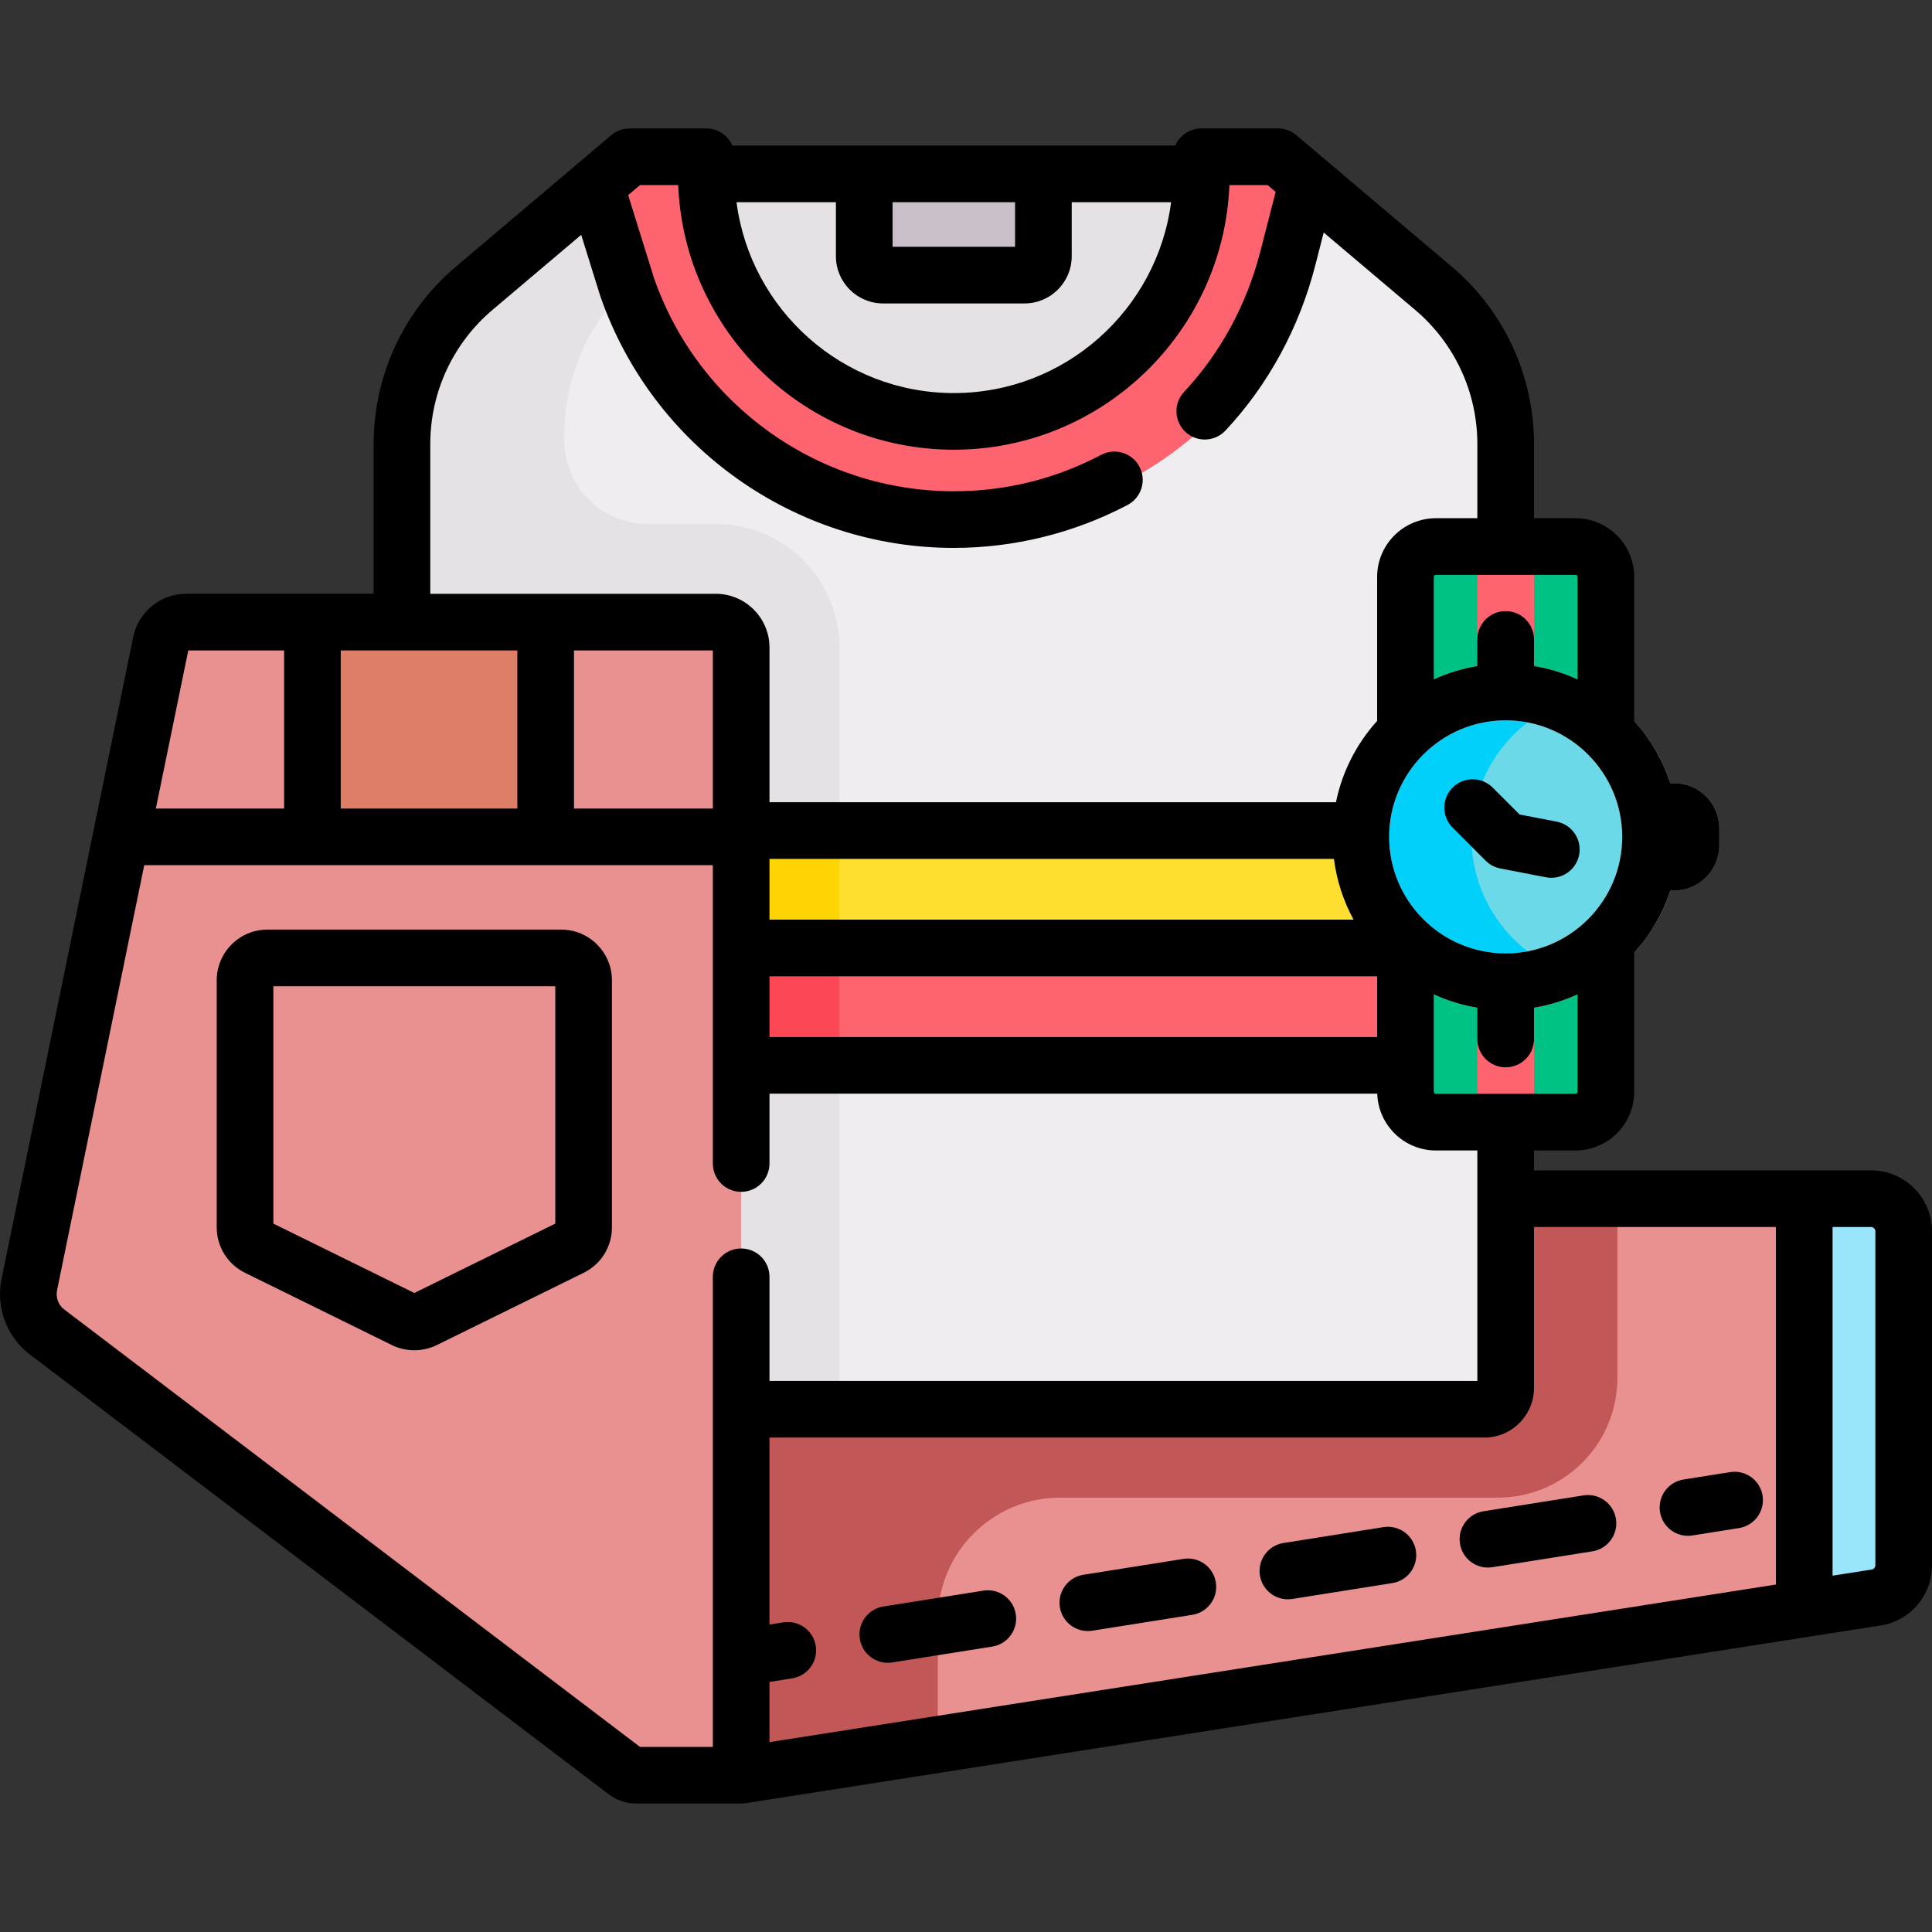
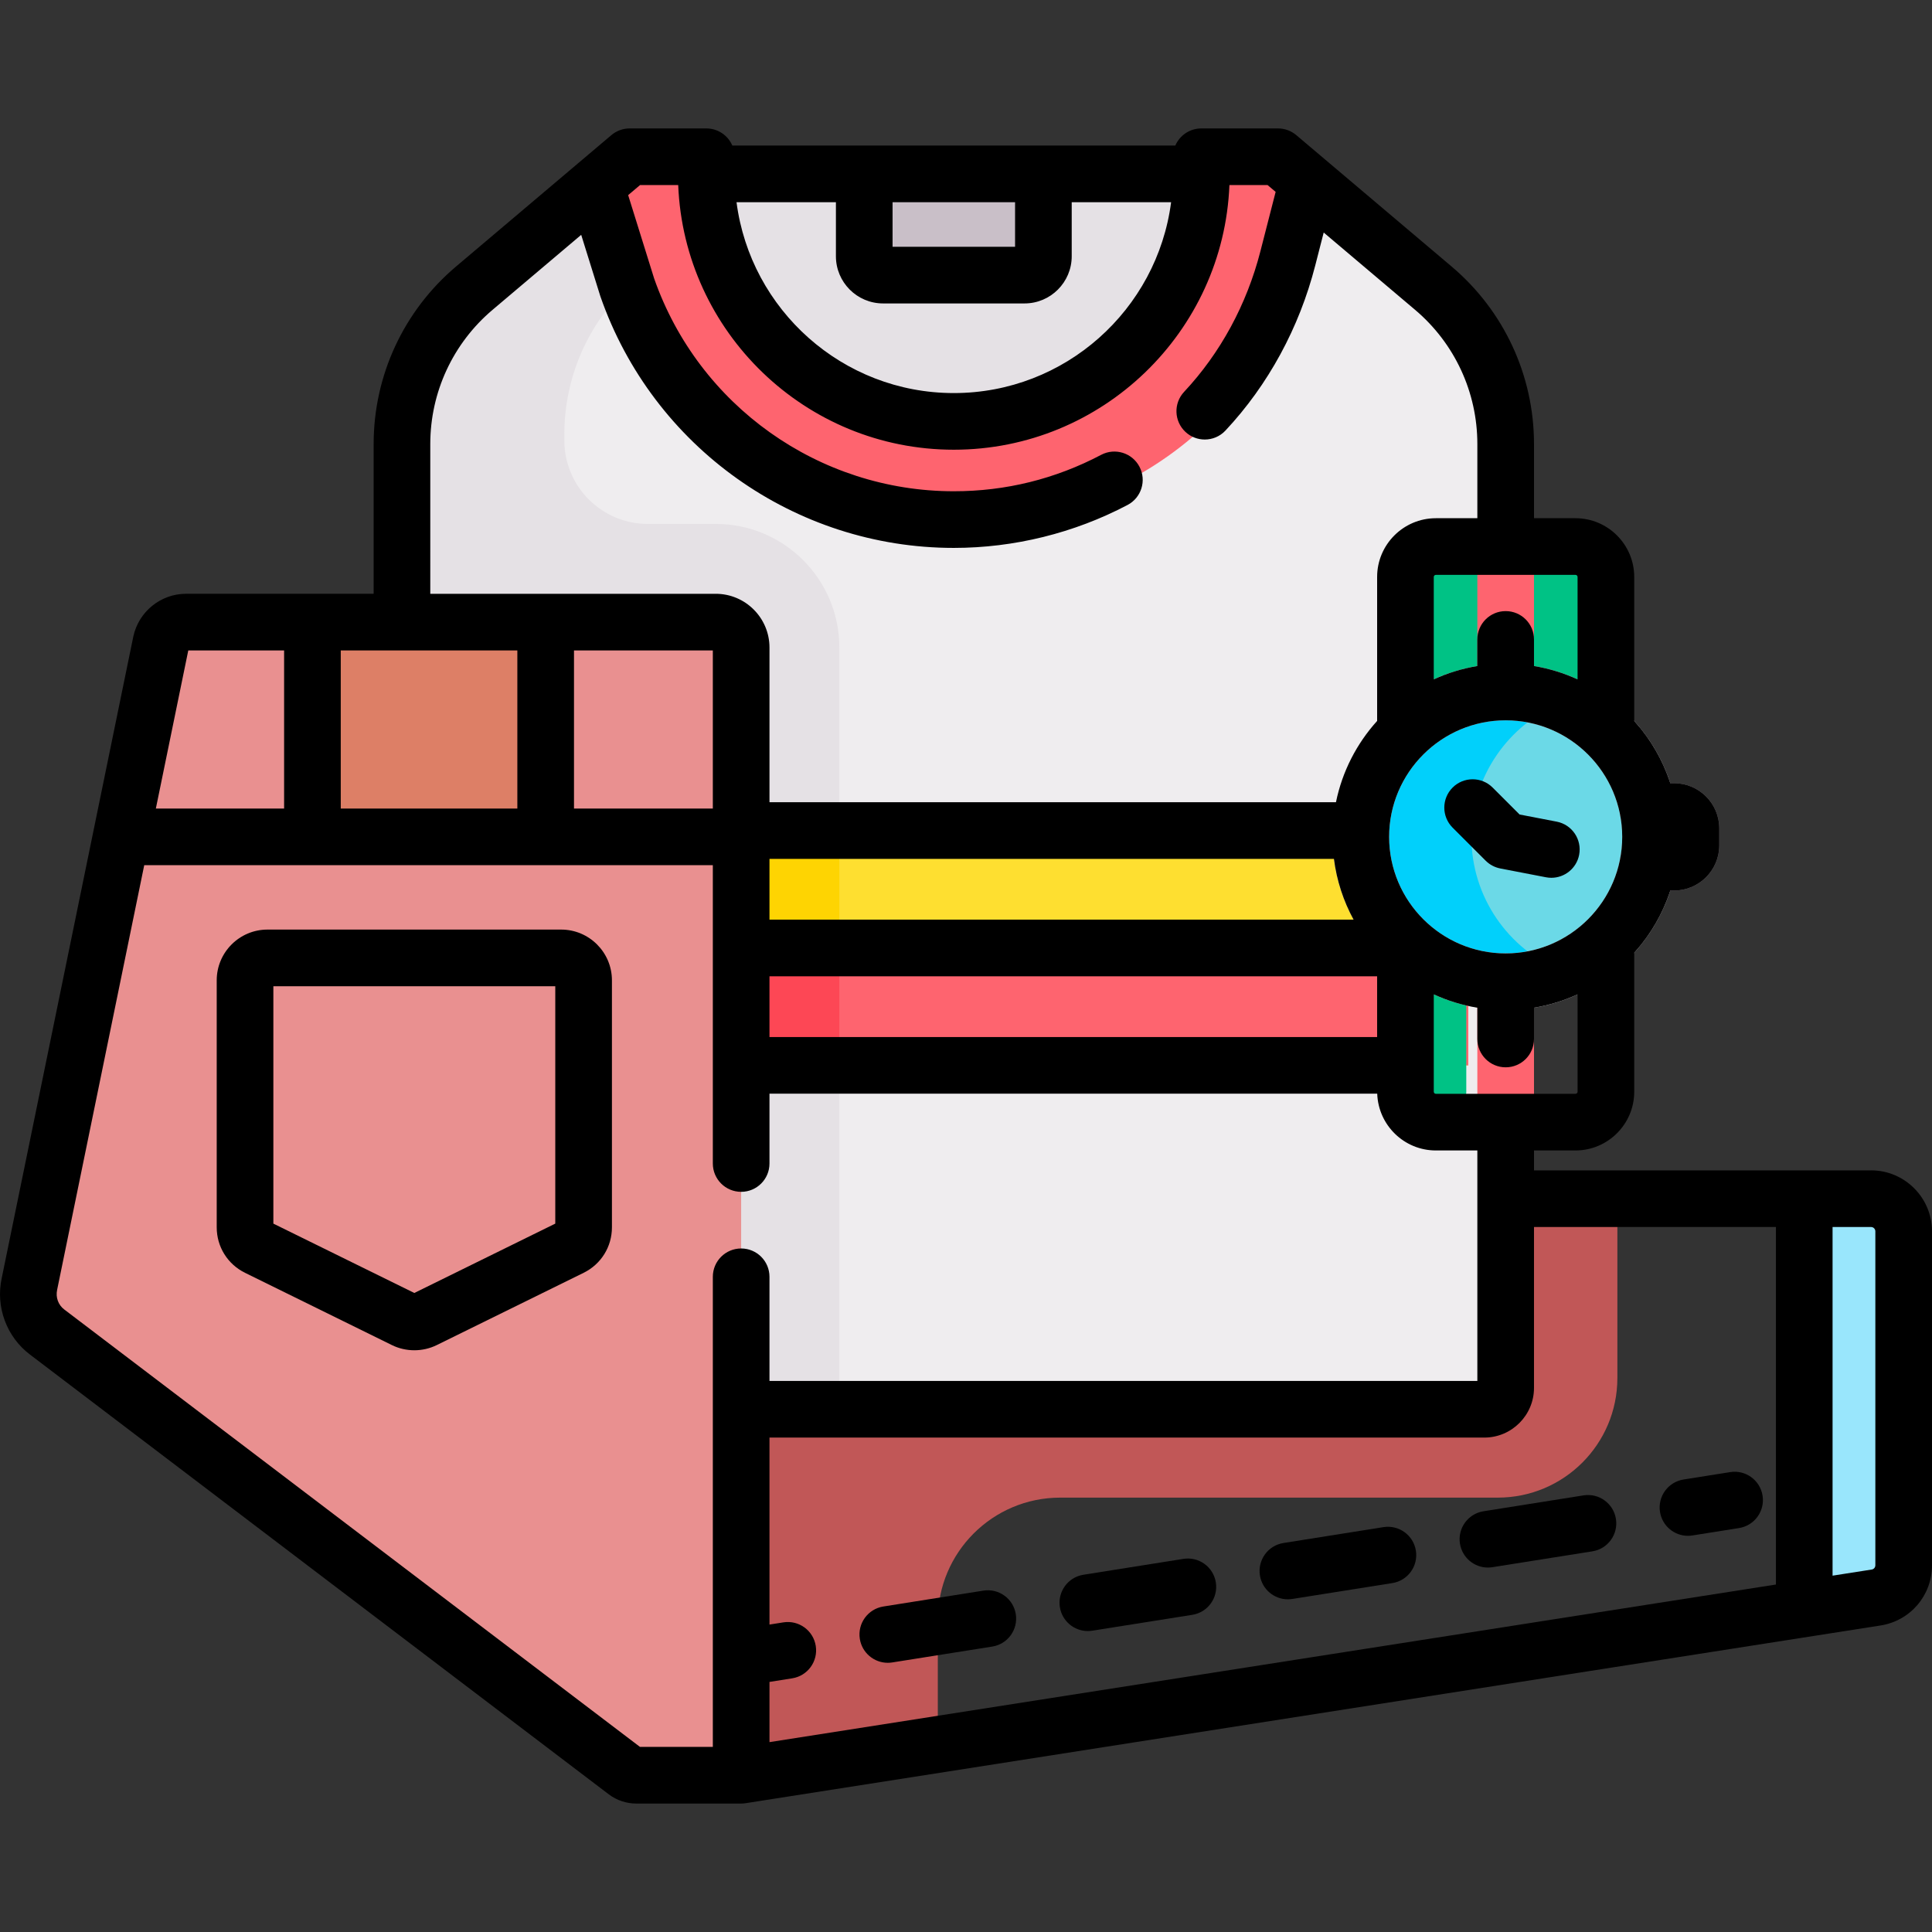
<svg xmlns="http://www.w3.org/2000/svg" version="1.1" width="512px" height="512px" x="0" y="0" viewBox="0 0 511.572 511.572" style="enable-background:new 0 0 512 512" xml:space="preserve" class="">
  <rect x="0" y="0" width="511.572" height="511.572" fill="#333333" stroke="none" />
  <g>
    <path d="m187.023 46.042h131.075 11.304v95.093h-151.769v-95.093z" fill="#e5e1e5" data-original="#e5e1e5" class="" />
-     <path d="m398.709 317.397h96.721c4.773 0 8.642 3.869 8.642 8.642v88.429c0 4.25-3.09 7.869-7.287 8.535l-300.535 47.06h-17.961v-152.666z" fill="#e99090" data-original="#017bae" class="" />
    <path d="m495.43 317.397h-17.686v108.587l19.041-2.981c4.197-.666 7.287-4.285 7.287-8.535v-88.429c0-4.773-3.869-8.642-8.642-8.642z" fill="#99e6fc" data-original="#99e6fc" class="" />
    <path d="m196.241 446.453c-3.625 0-6.813-2.633-7.398-6.325-.649-4.092 2.141-7.934 6.231-8.583l12.346-1.959c4.098-.647 7.935 2.142 8.583 6.231.649 4.092-2.141 7.934-6.231 8.583l-12.346 1.959c-.399.064-.794.094-1.185.094z" fill="#e99090" data-original="#0290cf" class="" />
    <path d="m398.709 317.397h-150.387-70.033v79.158 73.507h17.961l52.073-8.154v-32.946c0-17.898 14.509-32.407 32.407-32.407h115.866c17.488 0 31.665-14.177 31.665-31.665v-47.493z" fill="#c15757" data-original="#057399" class="" />
    <path d="m110.008 162.132v-47.152c0-15.9 7.002-30.994 19.141-41.262l41.15-34.809h16.74c1.964 0 3.557 1.592 3.557 3.557 0 36.019 28.652 66.042 64.668 66.509 36.594.475 66.408-29.047 66.408-65.532v-.977c0-1.964 1.592-3.557 3.557-3.557h16.74l41.15 34.809c12.139 10.269 19.141 25.362 19.141 41.262v27.139 152.411 70.361c0 3.129-2.537 5.666-5.666 5.666h-196.771-89.815z" fill="#efedef" data-original="#efedef" class="" />
    <path d="m189.521 138.731h-17.971c-12.215 0-22.118-9.903-22.118-22.118v-1.634c0-15.9 7.002-30.993 19.141-41.262l23.072-19.517c-.677-3.818-1.049-7.737-1.049-11.735 0-1.964-1.592-3.557-3.557-3.557h-16.739l-41.15 34.809c-12.139 10.269-19.141 25.362-19.141 41.262v23.752 23.4 208.424h39.424 50.391 22.426v-199.095c0-18.076-14.653-32.729-32.729-32.729z" fill="#e5e1e5" data-original="#e5e1e5" class="" />
    <path d="m317.244 114.431c13.658-12.153 23.118-28.321 27.66-46.029l5.203-20.283v-2.325l-8.138-6.884h-16.74c-1.964 0-3.557 1.592-3.557 3.557 0 36.019-28.652 66.042-64.668 66.509-36.594.475-66.408-29.047-66.408-65.532v-.977c0-1.964-1.592-3.557-3.557-3.557h-16.739l-8.422 7.124v4.043l8.112 26.023c12.464 35.756 46.52 61.48 86.47 61.48 23.306 0 44.606-8.755 60.784-23.149z" fill="#fe646f" data-original="#fe646f" class="" />
    <path d="m276.279 46.042h-47.436v21.816c0 2.755 2.233 4.988 4.988 4.988h37.461c2.755 0 4.988-2.233 4.988-4.988v-21.816z" fill="#c9bfc8" data-original="#c9bfc8" class="" />
    <path d="m353.503 219.924h-201.74v62.169h220.386 16.636v-62.169z" fill="#fedf30" data-original="#fedf30" class="" />
    <path d="m151.763 219.924h70.486v62.169h-70.486z" fill="#fed402" data-original="#fed402" class="" />
    <path d="m151.763 251.009v31.084h220.386 16.636v-31.084z" fill="#fe646f" data-original="#fe646f" class="" />
    <path d="m151.763 251.009h70.486v31.084h-70.486z" fill="#fd4755" data-original="#fd4755" class="" />
    <path d="m49.226 164.732h140.296c3.716 0 6.728 3.012 6.728 6.728v298.603h-27.776c-.988 0-1.949-.32-2.739-.913l-153.212-116.408c-3.93-2.948-5.782-7.915-4.741-12.716l34.868-169.992c.671-3.094 3.409-5.302 6.576-5.302z" fill="#e99090" data-original="#0290cf" class="" />
    <path d="m189.521 164.732h-140.295c-3.167 0-5.904 2.208-6.575 5.302l-10.576 51.562h164.175v-50.136c-.001-3.716-3.013-6.728-6.729-6.728z" fill="#e99090" data-original="#017bae" class="" />
    <path d="m82.729 164.732h63.439v56.864h-63.439z" fill="#dd7f66" data-original="#dd7f66" />
    <path d="m151.217 330.3-38.887 19.134c-1.653.813-3.589.813-5.242 0l-38.888-19.134c-2.03-.999-3.315-3.064-3.315-5.326v-65.394c0-3.279 2.658-5.936 5.936-5.936h77.775c3.279 0 5.936 2.658 5.936 5.936v65.394c0 2.262-1.285 4.327-3.315 5.326z" fill="#e99090" data-original="#017bae" class="" />
-     <path d="m425.225 193.91v-41.139c0-4.447-3.605-8.053-8.053-8.053h-36.97c-4.448 0-8.053 3.605-8.053 8.053v41.139 55.369 39.797c0 4.447 3.605 8.053 8.053 8.053h36.97c4.448 0 8.053-3.605 8.053-8.053v-39.796z" fill="#00c285" data-original="#00c285" />
+     <path d="m425.225 193.91v-41.139c0-4.447-3.605-8.053-8.053-8.053h-36.97c-4.448 0-8.053 3.605-8.053 8.053v41.139 55.369 39.797c0 4.447 3.605 8.053 8.053 8.053c4.448 0 8.053-3.605 8.053-8.053v-39.796z" fill="#00c285" data-original="#00c285" />
    <circle cx="398.687" cy="221.595" fill="#6bd9e7" r="38.36" data-original="#6bd9e7" class="" />
    <path d="m389.613 221.595c0-15.999 9.797-29.705 23.717-35.459-4.513-1.866-9.457-2.901-14.643-2.901-21.186 0-38.36 17.174-38.36 38.36s17.175 38.36 38.36 38.36c5.187 0 10.13-1.035 14.643-2.901-13.92-5.754-23.717-19.46-23.717-35.459z" fill="#01d0fb" data-original="#01d0fb" class="" />
    <path d="m391.186 144.719v38.516c0 4.143 3.357 7.5 7.5 7.5s7.5-3.357 7.5-7.5v-38.516z" fill="#fe646f" data-original="#fe646f" class="" />
    <path d="m398.686 252.456c-4.143 0-7.5 3.357-7.5 7.5v37.174h15v-37.174c0-4.143-3.357-7.5-7.5-7.5z" fill="#fe646f" data-original="#fe646f" class="" />
    <path d="m443.276 235.805h-6.826c-4.143 0-7.5-3.357-7.5-7.5 0-2.936 1.688-5.478 4.145-6.709-2.457-1.232-4.145-3.774-4.145-6.71 0-4.143 3.357-7.5 7.5-7.5h6.826c6.602 0 11.972 5.371 11.972 11.973v4.475c0 6.6-5.37 11.971-11.972 11.971z" fill="#9b8e99" data-original="#9b8e99" class="" />
    <path d="m398.686 267.456c-25.287 0-45.86-20.573-45.86-45.86 0-25.288 20.573-45.861 45.86-45.861s45.86 20.573 45.86 45.861c.001 25.287-20.573 45.86-45.86 45.86zm0-76.722c-17.017 0-30.86 13.845-30.86 30.861s13.844 30.86 30.86 30.86 30.86-13.844 30.86-30.86-13.843-30.861-30.86-30.861z" fill="#e5e1e5" data-original="#e5e1e5" class="" />
    <path d="m148.596 246.143h-77.775c-7.409 0-13.437 6.027-13.437 13.436v65.395c0 5.157 2.875 9.776 7.504 12.056l38.89 19.136c1.856.913 3.893 1.369 5.93 1.369s4.075-.457 5.934-1.37l38.887-19.135c4.629-2.277 7.504-6.897 7.504-12.056v-65.395c-.001-7.408-6.028-13.436-13.437-13.436zm-1.564 77.857-37.323 18.365-37.325-18.365v-62.856h74.647v62.856z" fill="#000000" data-original="#000000" class="" />
    <path d="m495.43 309.897h-89.244v-5.268h10.985c8.576 0 15.553-6.977 15.553-15.553v-36.784c4.256-4.715 7.542-10.316 9.558-16.488h.994c6.602 0 11.972-5.37 11.972-11.972v-4.475c0-6.602-5.37-11.973-11.972-11.973h-.994c-2.017-6.172-5.302-11.773-9.558-16.488v-38.126c0-8.576-6.977-15.553-15.553-15.553h-10.985v-19.64c0-18.145-7.944-35.271-21.797-46.988l-41.15-34.809c-1.354-1.145-3.07-1.773-4.844-1.773h-20.297c-3.089 0-5.739 1.868-6.888 4.534h-34.931-47.437-34.931c-1.15-2.667-3.8-4.534-6.888-4.534h-20.298c-1.773 0-3.489.629-4.844 1.773l-41.149 34.809c-13.853 11.718-21.798 28.845-21.798 46.988v39.652h-49.709c-6.648 0-12.496 4.716-13.922 11.296l-34.849 169.909c-1.658 7.643 1.313 15.613 7.532 20.279l153.242 116.431c2.075 1.56 4.648 2.419 7.245 2.419h27.776c.359 0 .709-.034 1.055-.083.035-.005.07-.003.105-.008l300.551-47.063c7.887-1.251 13.611-7.956 13.611-15.941v-88.43c.001-8.899-7.24-16.141-16.141-16.141zm-25.186 15v94.669l-266.494 41.73v-15.94l6.021-.956c4.091-.649 6.881-4.491 6.231-8.583-.648-4.09-4.485-6.879-8.583-6.231l-3.67.583v-49.512h189.271c7.259 0 13.165-5.906 13.165-13.165v-42.594h64.059zm-53.072-35.267h-36.97c-.306 0-.554-.248-.554-.553v-25.776c3.62 1.66 7.489 2.863 11.538 3.532v8.28c0 4.143 3.357 7.5 7.5 7.5s7.5-3.357 7.5-7.5v-8.28c4.049-.669 7.918-1.872 11.538-3.532v25.776c0 .305-.248.553-.552.553zm-213.422-15.036v-16.085h160.898v16.085zm-113.521-60.498v-41.864h46.76v41.864zm61.76-41.865h36.761v41.864h-36.761zm201.22 55.193c.734 5.76 2.529 11.193 5.201 16.085h-154.66v-16.085zm45.477-36.69c17.017 0 30.86 13.845 30.86 30.861s-13.844 30.86-30.86 30.86-30.86-13.844-30.86-30.86 13.844-30.861 30.86-30.861zm19.038-37.963v27.118c-3.62-1.66-7.489-2.863-11.538-3.532v-7.043c0-4.143-3.357-7.5-7.5-7.5s-7.5 3.357-7.5 7.5v7.043c-4.049.669-7.918 1.872-11.538 3.532v-27.118c0-.305.248-.553.554-.553h36.97c.304.001.552.249.552.553zm-183.894-72.424h37.461c6.886 0 12.488-5.602 12.488-12.487v-14.317h26.318c-3.693 28.47-28.078 50.538-57.537 50.538s-53.844-22.068-57.536-50.538h26.318v14.316c0 6.886 5.602 12.488 12.488 12.488zm34.949-26.804v11.804h-32.437v-11.804zm-154.845 64.036c0-13.722 6.009-26.674 16.485-35.536l23.477-19.859 5.034 16.149c.024.079.051.158.078.236 13.867 39.782 51.463 66.512 93.552 66.512 15.976 0 31.886-3.934 46.013-11.376 3.664-1.931 5.07-6.467 3.14-10.132-1.931-3.664-6.465-5.069-10.132-3.14-12.15 6.401-25.278 9.647-39.02 9.647-35.673 0-67.545-22.635-79.348-56.334l-6.883-22.08 3.142-2.658h10.11c1.561 38.904 33.698 70.072 72.978 70.072s71.418-31.168 72.979-70.072h10.109l2.127 1.8-4.036 15.73c-3.616 14.099-10.603 26.969-20.201 37.218-2.832 3.023-2.677 7.77.347 10.601 1.447 1.355 3.288 2.026 5.125 2.026 2.002 0 3.999-.797 5.476-2.373 11.318-12.084 19.542-27.211 23.783-43.744l2.231-8.695 24.202 20.472c10.477 8.861 16.484 21.813 16.484 35.535v19.64h-10.984c-8.576 0-15.554 6.977-15.554 15.553v38.126c-5.388 5.969-9.234 13.355-10.899 21.526h-149.999v-40.963c0-7.846-6.383-14.229-14.229-14.229h-75.587zm-64.079 54.652h25.374v41.864h-33.961zm138.895 290.332h-19.286l-152.44-115.82c-1.58-1.186-2.33-3.198-1.895-5.211l23.062-112.437h150.559v52.998 25.99c0 4.143 3.357 7.5 7.5 7.5s7.5-3.357 7.5-7.5v-18.49h160.925c.276 8.336 7.126 15.036 15.528 15.036h10.984v61.026h-187.437v-27.572c0-4.143-3.357-7.5-7.5-7.5s-7.5 3.357-7.5 7.5zm307.822-48.094c0 .564-.405 1.038-.947 1.124l-10.381 1.625v-92.321h10.187c.63 0 1.142.512 1.142 1.142v88.43z" fill="#000000" data-original="#000000" class="" />
    <path d="m366.328 404.367-26.485 4.203c-4.091.649-6.881 4.492-6.231 8.583.586 3.692 3.773 6.325 7.398 6.325.391 0 .786-.03 1.185-.094l26.485-4.203c4.091-.649 6.881-4.492 6.231-8.583-.649-4.089-4.486-6.878-8.583-6.231z" fill="#000000" data-original="#000000" class="" />
    <path d="m313.358 412.773-26.484 4.203c-4.091.649-6.881 4.492-6.231 8.583.586 3.692 3.773 6.325 7.398 6.325.391 0 .786-.03 1.185-.094l26.484-4.203c4.091-.649 6.881-4.492 6.231-8.583s-4.486-6.881-8.583-6.231z" fill="#000000" data-original="#000000" class="" />
    <path d="m260.388 421.18-26.484 4.203c-4.091.649-6.881 4.492-6.231 8.583.586 3.692 3.773 6.325 7.398 6.325.391 0 .786-.03 1.185-.094l26.484-4.203c4.091-.649 6.881-4.492 6.231-8.583-.649-4.09-4.487-6.886-8.583-6.231z" fill="#000000" data-original="#000000" class="" />
    <path d="m386.581 408.747c.586 3.692 3.773 6.325 7.398 6.325.391 0 .786-.03 1.185-.094l26.484-4.203c4.091-.649 6.881-4.492 6.231-8.583s-4.487-6.885-8.583-6.231l-26.484 4.203c-4.091.649-6.881 4.492-6.231 8.583z" fill="#000000" data-original="#000000" class="" />
    <path d="m446.948 406.666c.391 0 .786-.03 1.185-.094l12.346-1.959c4.091-.649 6.881-4.491 6.231-8.583-.649-4.09-4.486-6.887-8.583-6.231l-12.346 1.959c-4.091.649-6.881 4.491-6.231 8.583.585 3.692 3.773 6.325 7.398 6.325z" fill="#000000" data-original="#000000" class="" />
    <path d="m393.382 227.898c1.06 1.06 2.412 1.777 3.883 2.062l12.088 2.332c.48.093.958.137 1.429.137 3.522 0 6.664-2.493 7.356-6.08.784-4.067-1.876-8-5.943-8.785l-9.831-1.896-7.125-7.126c-2.929-2.929-7.678-2.93-10.606-.001-2.93 2.929-2.93 7.678-.001 10.606z" fill="#000000" data-original="#000000" class="" />
  </g>
</svg>